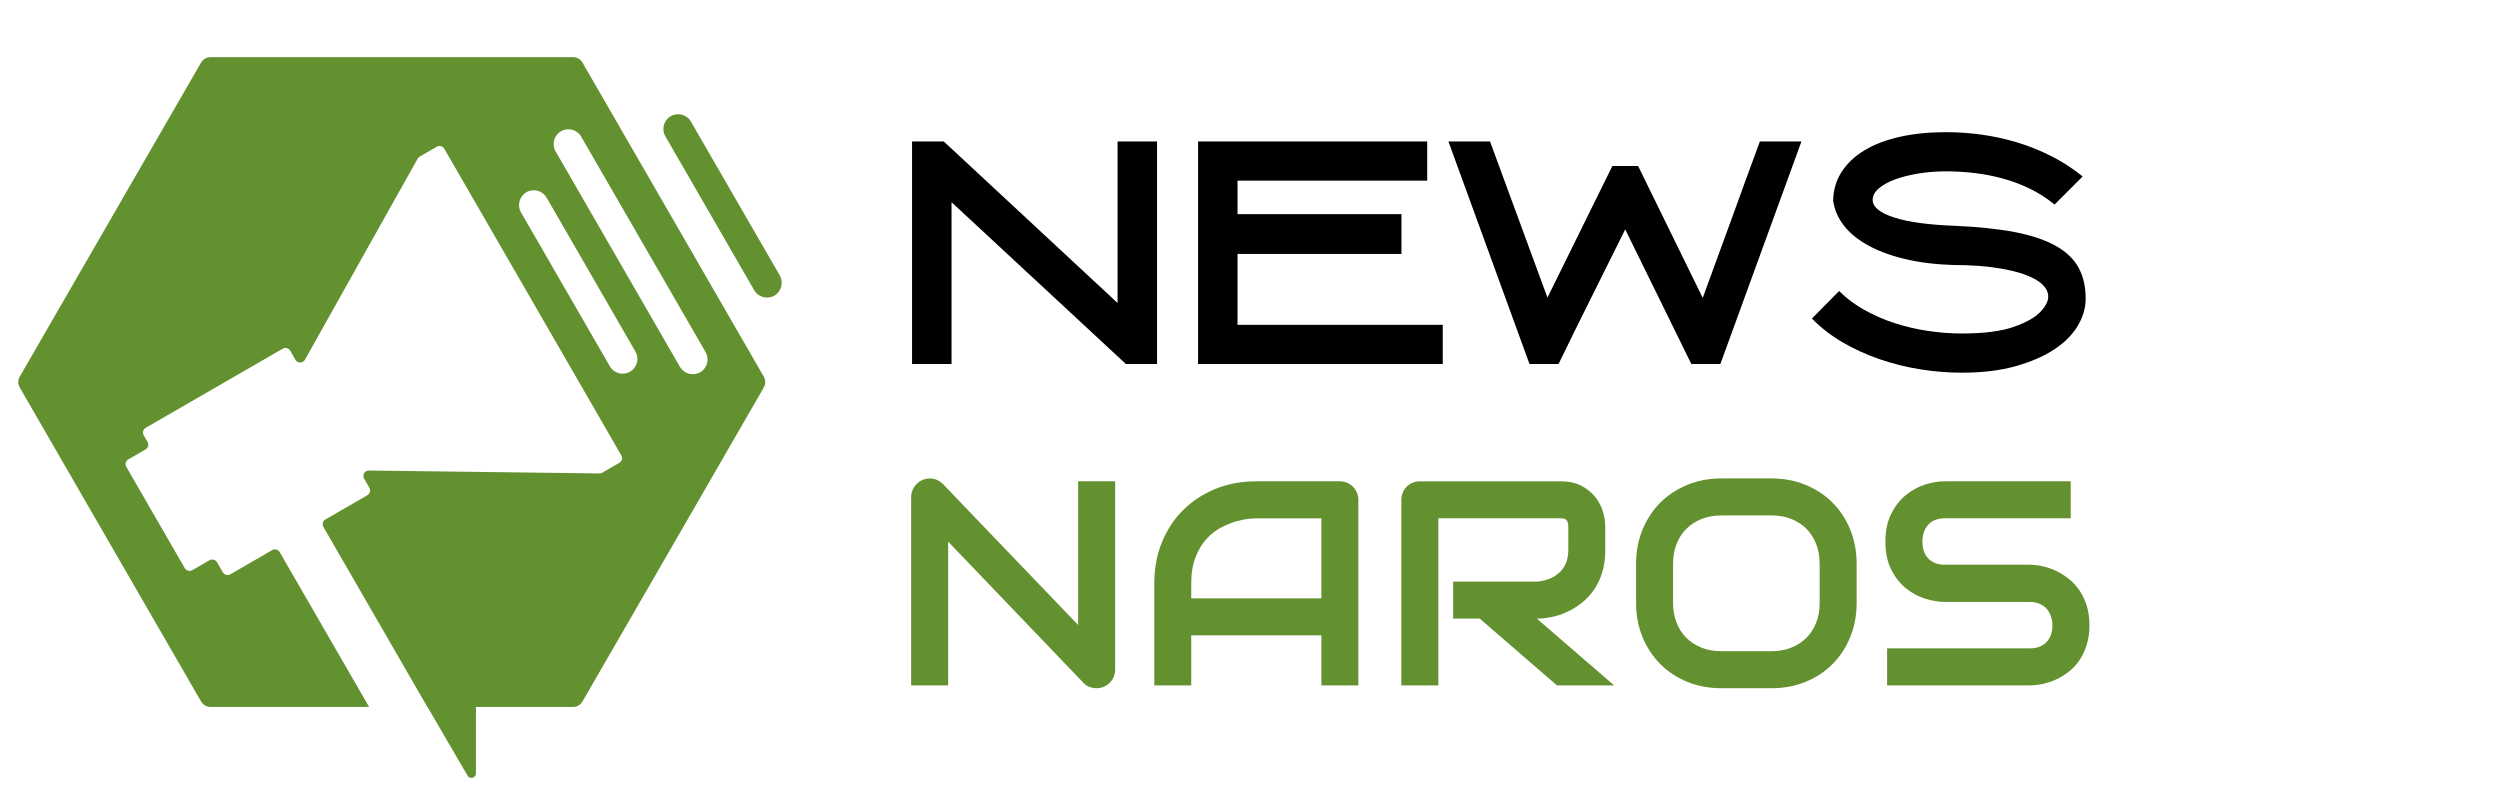
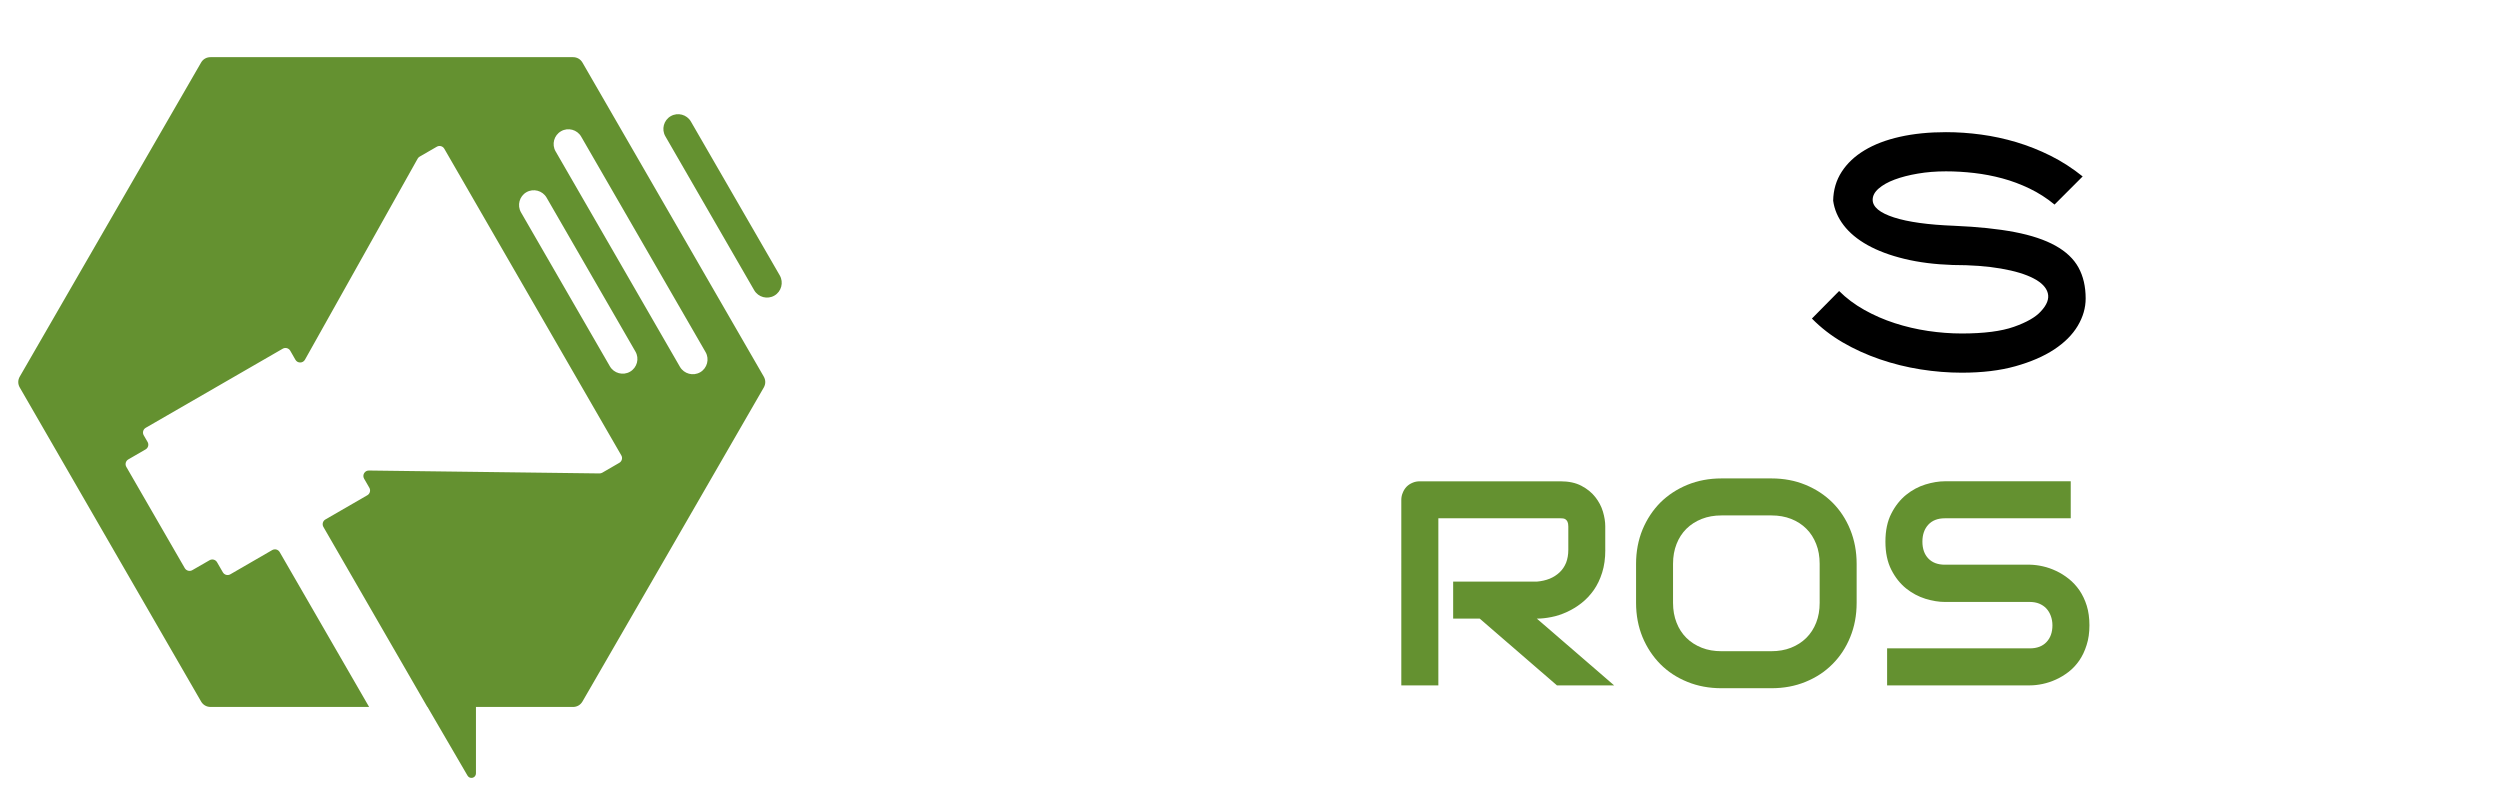
<svg xmlns="http://www.w3.org/2000/svg" version="1.1" id="Calque_1" x="0px" y="0px" width="184px" height="58.255px" viewBox="0 0 184 58.255" enable-background="new 0 0 184 58.255" xml:space="preserve">
  <path fill-rule="evenodd" clip-rule="evenodd" fill="#649130" d="M15.497,4.207h26.676c0.297,0,0.553,0.146,0.701,0.406  l6.671,11.551l6.667,11.551c0.149,0.256,0.149,0.552,0,0.81l-6.667,11.551l-6.671,11.548c-0.148,0.26-0.404,0.409-0.701,0.409  h-7.143v4.89c0,0.15-0.097,0.28-0.244,0.32c-0.148,0.04-0.296-0.022-0.375-0.154l-2.946-5.056h-0.012l-7.651-13.251  c-0.11-0.195-0.044-0.441,0.148-0.549l3.087-1.783c0.191-0.11,0.258-0.357,0.147-0.55l-0.385-0.667  c-0.074-0.128-0.074-0.275,0-0.404c0.077-0.129,0.205-0.199,0.353-0.198l16.967,0.214c0.075,0,0.141-0.018,0.205-0.052l1.258-0.729  c0.19-0.109,0.259-0.357,0.146-0.548l-6.515-11.287l-6.514-11.283c-0.112-0.192-0.357-0.259-0.55-0.147l-1.258,0.726  c-0.065,0.037-0.112,0.083-0.15,0.149l-8.297,14.801c-0.073,0.128-0.201,0.205-0.349,0.205c-0.149,0.002-0.278-0.072-0.352-0.201  l-0.382-0.666c-0.112-0.192-0.36-0.259-0.551-0.148l-10.084,5.822c-0.194,0.113-0.259,0.358-0.148,0.551l0.284,0.491  c0.112,0.193,0.045,0.438-0.146,0.548l-1.271,0.735c-0.193,0.11-0.258,0.357-0.149,0.549l4.307,7.46  c0.113,0.187,0.358,0.255,0.551,0.143l1.272-0.732c0.19-0.112,0.438-0.043,0.547,0.147l0.429,0.743  c0.111,0.191,0.356,0.26,0.549,0.148l3.084-1.784c0.195-0.11,0.44-0.044,0.55,0.149l6.581,11.396H15.497  c-0.299,0-0.554-0.149-0.702-0.409l-6.67-11.548L1.457,28.524c-0.151-0.258-0.151-0.554,0-0.81l6.668-11.551l6.67-11.551  C14.942,4.352,15.198,4.207,15.497,4.207L15.497,4.207z M57.392,20.272L50.85,8.946c-0.298-0.517-0.965-0.697-1.485-0.396  c-0.517,0.298-0.695,0.966-0.394,1.483l6.537,11.327c0.301,0.518,0.969,0.697,1.485,0.397C57.51,21.461,57.689,20.791,57.392,20.272  L57.392,20.272z M41.291,9.659L41.291,9.659c0.517-0.3,1.186-0.122,1.484,0.397l9.155,15.858c0.299,0.517,0.12,1.185-0.396,1.485  h-0.002c-0.517,0.298-1.185,0.119-1.487-0.398l-9.151-15.857C40.591,10.625,40.772,9.958,41.291,9.659L41.291,9.659z M38.743,14.148  L38.743,14.148c0.519-0.3,1.186-0.121,1.485,0.396l6.54,11.331c0.302,0.518,0.121,1.184-0.398,1.484l0,0  c-0.516,0.298-1.187,0.119-1.484-0.4l-6.539-11.326C38.048,15.114,38.226,14.446,38.743,14.148L38.743,14.148z" />
  <g>
-     <path fill="#649130" d="M82.076,49.283c0,0.194-0.039,0.373-0.11,0.545c-0.073,0.165-0.17,0.311-0.294,0.433   s-0.271,0.22-0.434,0.288c-0.17,0.07-0.348,0.104-0.537,0.104c-0.163,0-0.335-0.028-0.507-0.095   c-0.172-0.061-0.324-0.163-0.455-0.303l-9.955-10.391v10.58h-2.724V36.584c0-0.278,0.083-0.533,0.236-0.759   c0.159-0.226,0.354-0.396,0.605-0.506c0.259-0.106,0.522-0.131,0.791-0.08c0.276,0.053,0.51,0.181,0.705,0.383L79.351,46V35.423   h2.726V49.283z" />
-     <path fill="#649130" d="M99.978,50.445h-2.725v-3.687h-9.578v3.687h-2.719v-7.512c0-1.098,0.186-2.108,0.563-3.027   c0.38-0.922,0.902-1.717,1.573-2.377c0.67-0.665,1.462-1.18,2.375-1.552c0.918-0.37,1.917-0.554,2.998-0.554h6.141   c0.187,0,0.365,0.033,0.531,0.105c0.17,0.069,0.313,0.167,0.44,0.291c0.127,0.126,0.224,0.273,0.294,0.44   c0.067,0.167,0.105,0.345,0.105,0.533V50.445z M87.675,44.035h9.578v-5.888h-4.787c-0.085,0-0.262,0.012-0.528,0.038   c-0.271,0.024-0.583,0.083-0.934,0.18c-0.354,0.098-0.724,0.248-1.115,0.452c-0.391,0.201-0.75,0.481-1.081,0.838   c-0.33,0.355-0.598,0.802-0.809,1.336c-0.214,0.533-0.324,1.18-0.324,1.943V44.035z" />
    <path fill="#649130" d="M118.15,40.471c0,0.625-0.076,1.178-0.23,1.667c-0.152,0.49-0.359,0.921-0.62,1.294   c-0.262,0.371-0.564,0.692-0.907,0.959c-0.34,0.267-0.699,0.482-1.075,0.653c-0.373,0.172-0.748,0.296-1.132,0.371   c-0.378,0.076-0.738,0.116-1.074,0.116l5.689,4.914h-4.21l-5.683-4.914h-1.956v-2.724h6.159c0.343-0.028,0.656-0.101,0.942-0.213   c0.278-0.114,0.522-0.271,0.729-0.466c0.21-0.196,0.368-0.432,0.482-0.71c0.106-0.274,0.163-0.593,0.163-0.948v-1.717   c0-0.153-0.021-0.272-0.059-0.351c-0.038-0.081-0.088-0.138-0.146-0.178c-0.06-0.037-0.12-0.063-0.188-0.068   c-0.067-0.007-0.128-0.01-0.186-0.01h-8.986v12.298h-2.726V36.793c0-0.188,0.036-0.366,0.111-0.533   c0.062-0.167,0.161-0.314,0.279-0.44c0.125-0.125,0.271-0.222,0.441-0.291c0.164-0.073,0.348-0.105,0.541-0.105h10.339   c0.61,0,1.123,0.109,1.543,0.33c0.42,0.219,0.76,0.495,1.022,0.828c0.259,0.331,0.451,0.69,0.563,1.071   c0.115,0.386,0.172,0.745,0.172,1.08V40.471z" />
    <path fill="#649130" d="M136.649,44.368c0,0.916-0.158,1.757-0.473,2.523c-0.313,0.771-0.748,1.432-1.308,1.99   c-0.556,0.561-1.221,0.996-1.986,1.305c-0.761,0.313-1.599,0.467-2.498,0.467h-3.687c-0.898,0-1.734-0.153-2.505-0.467   c-0.767-0.309-1.43-0.744-1.989-1.305c-0.553-0.559-0.992-1.22-1.314-1.99c-0.314-0.767-0.475-1.607-0.475-2.523v-2.871   c0-0.907,0.16-1.746,0.475-2.519c0.322-0.769,0.762-1.434,1.314-1.991c0.56-0.554,1.223-0.988,1.989-1.304   c0.771-0.314,1.606-0.471,2.505-0.471h3.687c0.899,0,1.737,0.157,2.498,0.471c0.766,0.315,1.431,0.75,1.986,1.304   c0.56,0.558,0.995,1.222,1.308,1.991c0.314,0.773,0.473,1.612,0.473,2.519V44.368z M133.927,41.497   c0-0.536-0.083-1.024-0.257-1.461c-0.171-0.435-0.409-0.811-0.722-1.12c-0.309-0.31-0.685-0.553-1.121-0.725   c-0.436-0.17-0.914-0.255-1.442-0.255h-3.687c-0.534,0-1.013,0.085-1.445,0.255c-0.438,0.172-0.817,0.416-1.132,0.725   c-0.311,0.309-0.557,0.685-0.726,1.12c-0.173,0.437-0.26,0.925-0.26,1.461v2.871c0,0.539,0.087,1.025,0.26,1.462   c0.169,0.437,0.415,0.811,0.726,1.121c0.314,0.31,0.693,0.552,1.132,0.725c0.433,0.171,0.911,0.253,1.445,0.253h3.667   c0.529,0,1.015-0.082,1.448-0.253c0.438-0.173,0.817-0.415,1.129-0.725c0.315-0.311,0.557-0.685,0.728-1.121   c0.174-0.437,0.257-0.923,0.257-1.462V41.497z" />
    <path fill="#649130" d="M153.782,46.024c0,0.538-0.067,1.021-0.207,1.45c-0.133,0.43-0.314,0.81-0.539,1.139   c-0.226,0.326-0.488,0.606-0.785,0.837c-0.302,0.231-0.61,0.419-0.933,0.564c-0.321,0.146-0.646,0.255-0.98,0.325   c-0.327,0.07-0.645,0.105-0.936,0.105h-10.511v-2.724h10.511c0.521,0,0.931-0.158,1.218-0.462c0.293-0.308,0.439-0.72,0.439-1.235   c0-0.254-0.044-0.482-0.12-0.69c-0.076-0.211-0.186-0.395-0.329-0.548c-0.141-0.152-0.317-0.27-0.525-0.358   c-0.204-0.081-0.435-0.123-0.683-0.123h-6.266c-0.437,0-0.913-0.079-1.424-0.233c-0.51-0.16-0.985-0.411-1.423-0.761   c-0.434-0.352-0.8-0.808-1.086-1.371c-0.29-0.568-0.436-1.258-0.436-2.074c0-0.818,0.146-1.507,0.436-2.069   c0.286-0.563,0.652-1.021,1.086-1.374c0.438-0.353,0.913-0.607,1.423-0.765c0.511-0.155,0.987-0.234,1.424-0.234h9.27v2.724h-9.27   c-0.514,0-0.922,0.155-1.213,0.47c-0.288,0.313-0.434,0.729-0.434,1.248c0,0.524,0.146,0.937,0.434,1.239   c0.291,0.306,0.699,0.458,1.213,0.458h6.266h0.019c0.296,0.008,0.604,0.044,0.937,0.121c0.326,0.073,0.651,0.185,0.974,0.339   c0.33,0.154,0.637,0.347,0.93,0.581c0.294,0.233,0.555,0.514,0.785,0.844c0.222,0.328,0.404,0.706,0.537,1.131   C153.716,45.004,153.782,45.488,153.782,46.024z" />
  </g>
  <g>
    <g>
-       <path d="M82.253,10.411h2.905v16.381h-2.292L70.033,14.881v11.911h-2.906V10.411h2.334L82.253,22.3V10.411z" />
-       <path d="M103.148,18.689H91.082v5.218h15.105v2.884H88.177V10.411h16.865v2.884h-13.96v2.466h12.066V18.689z" />
-       <path d="M132.586,10.411l-5.967,16.381h-2.136l-4.867-9.908c-0.807,1.629-1.64,3.302-2.499,5.02    c-0.857,1.718-1.662,3.347-2.409,4.888h-2.137l-5.967-16.381h3.062l4.227,11.493l4.777-9.688h1.894l4.756,9.709    c0.705-1.908,1.417-3.856,2.137-5.845c0.718-1.989,1.408-3.879,2.07-5.669H132.586z" />
      <path d="M144.387,27.43c-0.999,0-2.012-0.081-3.038-0.244c-1.028-0.163-2.025-0.411-2.994-0.744    c-0.969-0.333-1.88-0.746-2.73-1.241c-0.85-0.496-1.607-1.081-2.268-1.756l2.002-2.026c0.529,0.529,1.146,0.991,1.851,1.387    c0.705,0.396,1.453,0.723,2.245,0.979c0.794,0.258,1.609,0.448,2.445,0.572c0.836,0.125,1.665,0.188,2.487,0.188    c1.63,0,2.91-0.164,3.842-0.493c0.932-0.329,1.589-0.705,1.973-1.129c0.454-0.482,0.626-0.931,0.517-1.348    c-0.11-0.417-0.458-0.779-1.047-1.084c-0.586-0.307-1.387-0.549-2.399-0.724c-1.012-0.175-2.195-0.263-3.545-0.263    c-1.321-0.044-2.511-0.195-3.566-0.452c-1.057-0.256-1.96-0.594-2.709-1.013c-0.748-0.418-1.335-0.906-1.761-1.464    c-0.427-0.558-0.683-1.159-0.771-1.805c0.015-0.794,0.223-1.501,0.628-2.126c0.403-0.624,0.965-1.152,1.685-1.585    c0.719-0.433,1.585-0.763,2.596-0.99c1.014-0.228,2.146-0.342,3.393-0.342c0.851,0,1.713,0.059,2.586,0.177    c0.874,0.118,1.739,0.305,2.599,0.561c0.859,0.258,1.698,0.591,2.522,1.002c0.82,0.411,1.606,0.917,2.354,1.519l-2.069,2.07    c-0.571-0.47-1.185-0.863-1.837-1.178c-0.655-0.315-1.323-0.565-2.005-0.749c-0.683-0.184-1.373-0.315-2.069-0.396    c-0.697-0.081-1.392-0.122-2.081-0.122c-0.734,0-1.424,0.055-2.069,0.166c-0.647,0.11-1.216,0.256-1.706,0.439    c-0.493,0.184-0.885,0.405-1.179,0.661c-0.294,0.256-0.44,0.532-0.44,0.826c0,0.528,0.521,0.961,1.563,1.299    c1.042,0.337,2.525,0.543,4.448,0.616c1.73,0.074,3.211,0.228,4.437,0.462c1.224,0.235,2.227,0.57,3.004,1.002    c0.777,0.433,1.345,0.968,1.696,1.607s0.528,1.398,0.528,2.279c0,0.69-0.195,1.362-0.583,2.015c-0.39,0.654-0.97,1.234-1.739,1.74    c-0.771,0.507-1.722,0.917-2.852,1.233C147.198,27.273,145.886,27.43,144.387,27.43z" />
    </g>
  </g>
</svg>